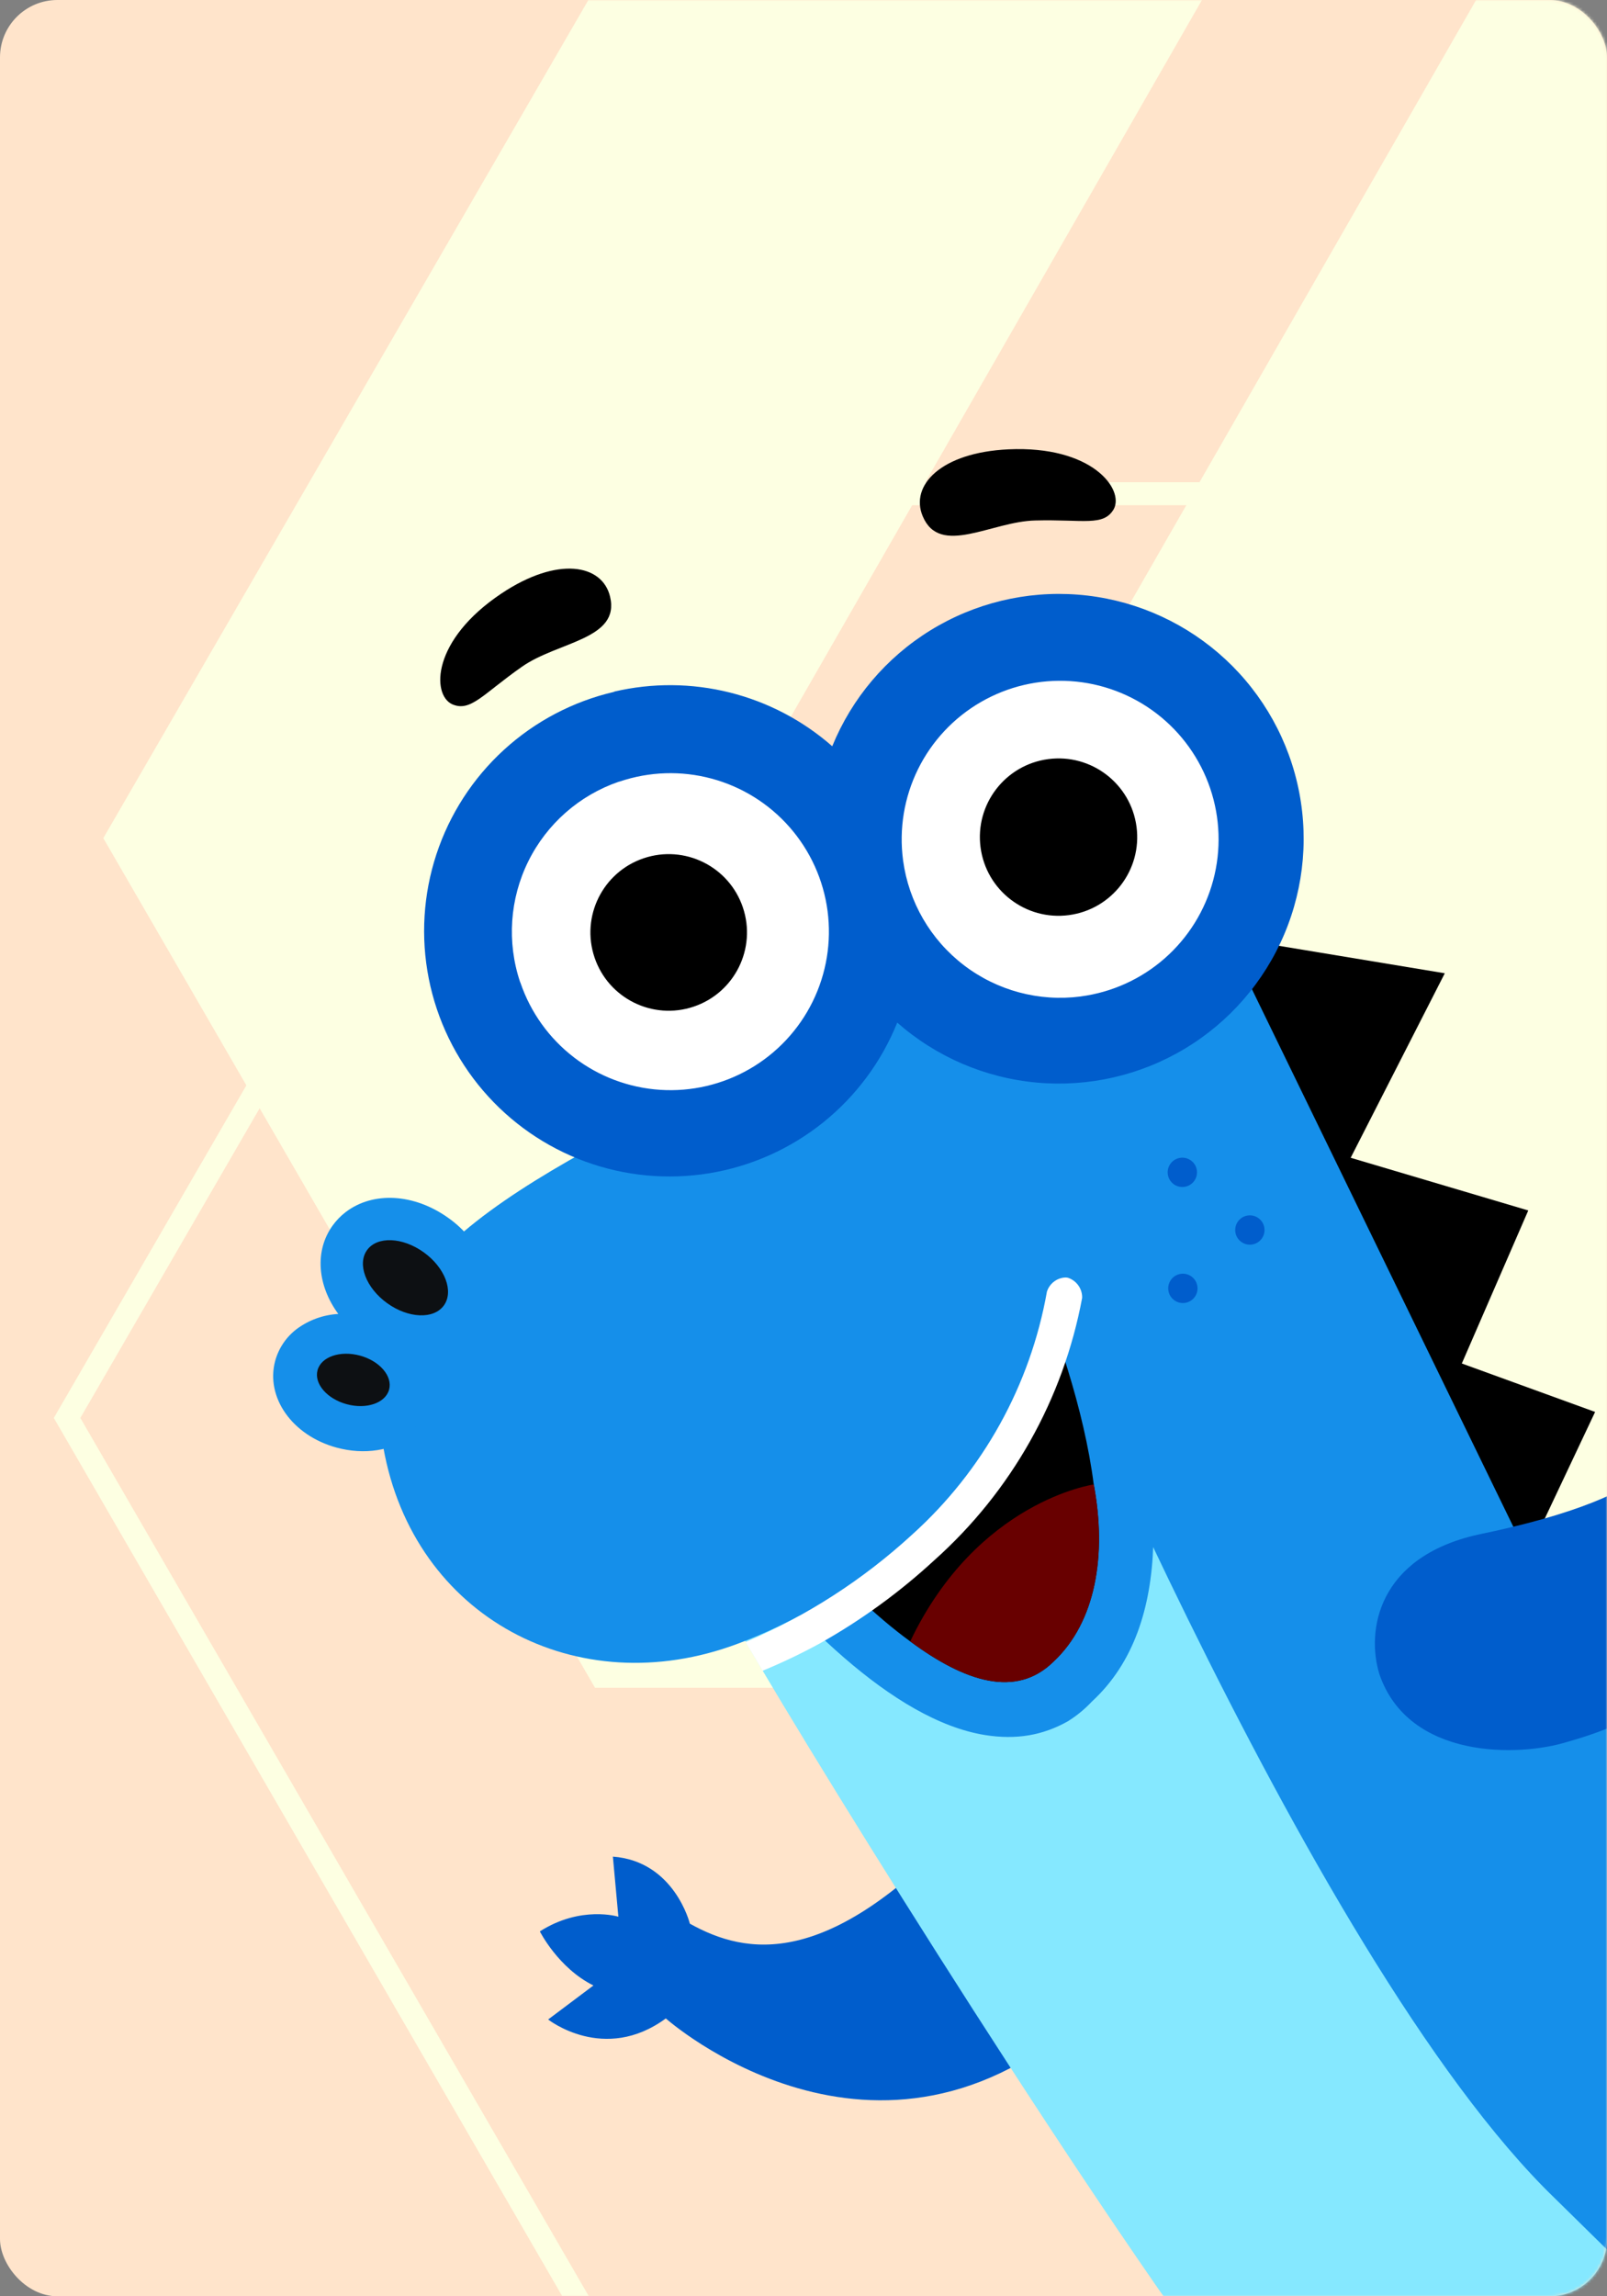
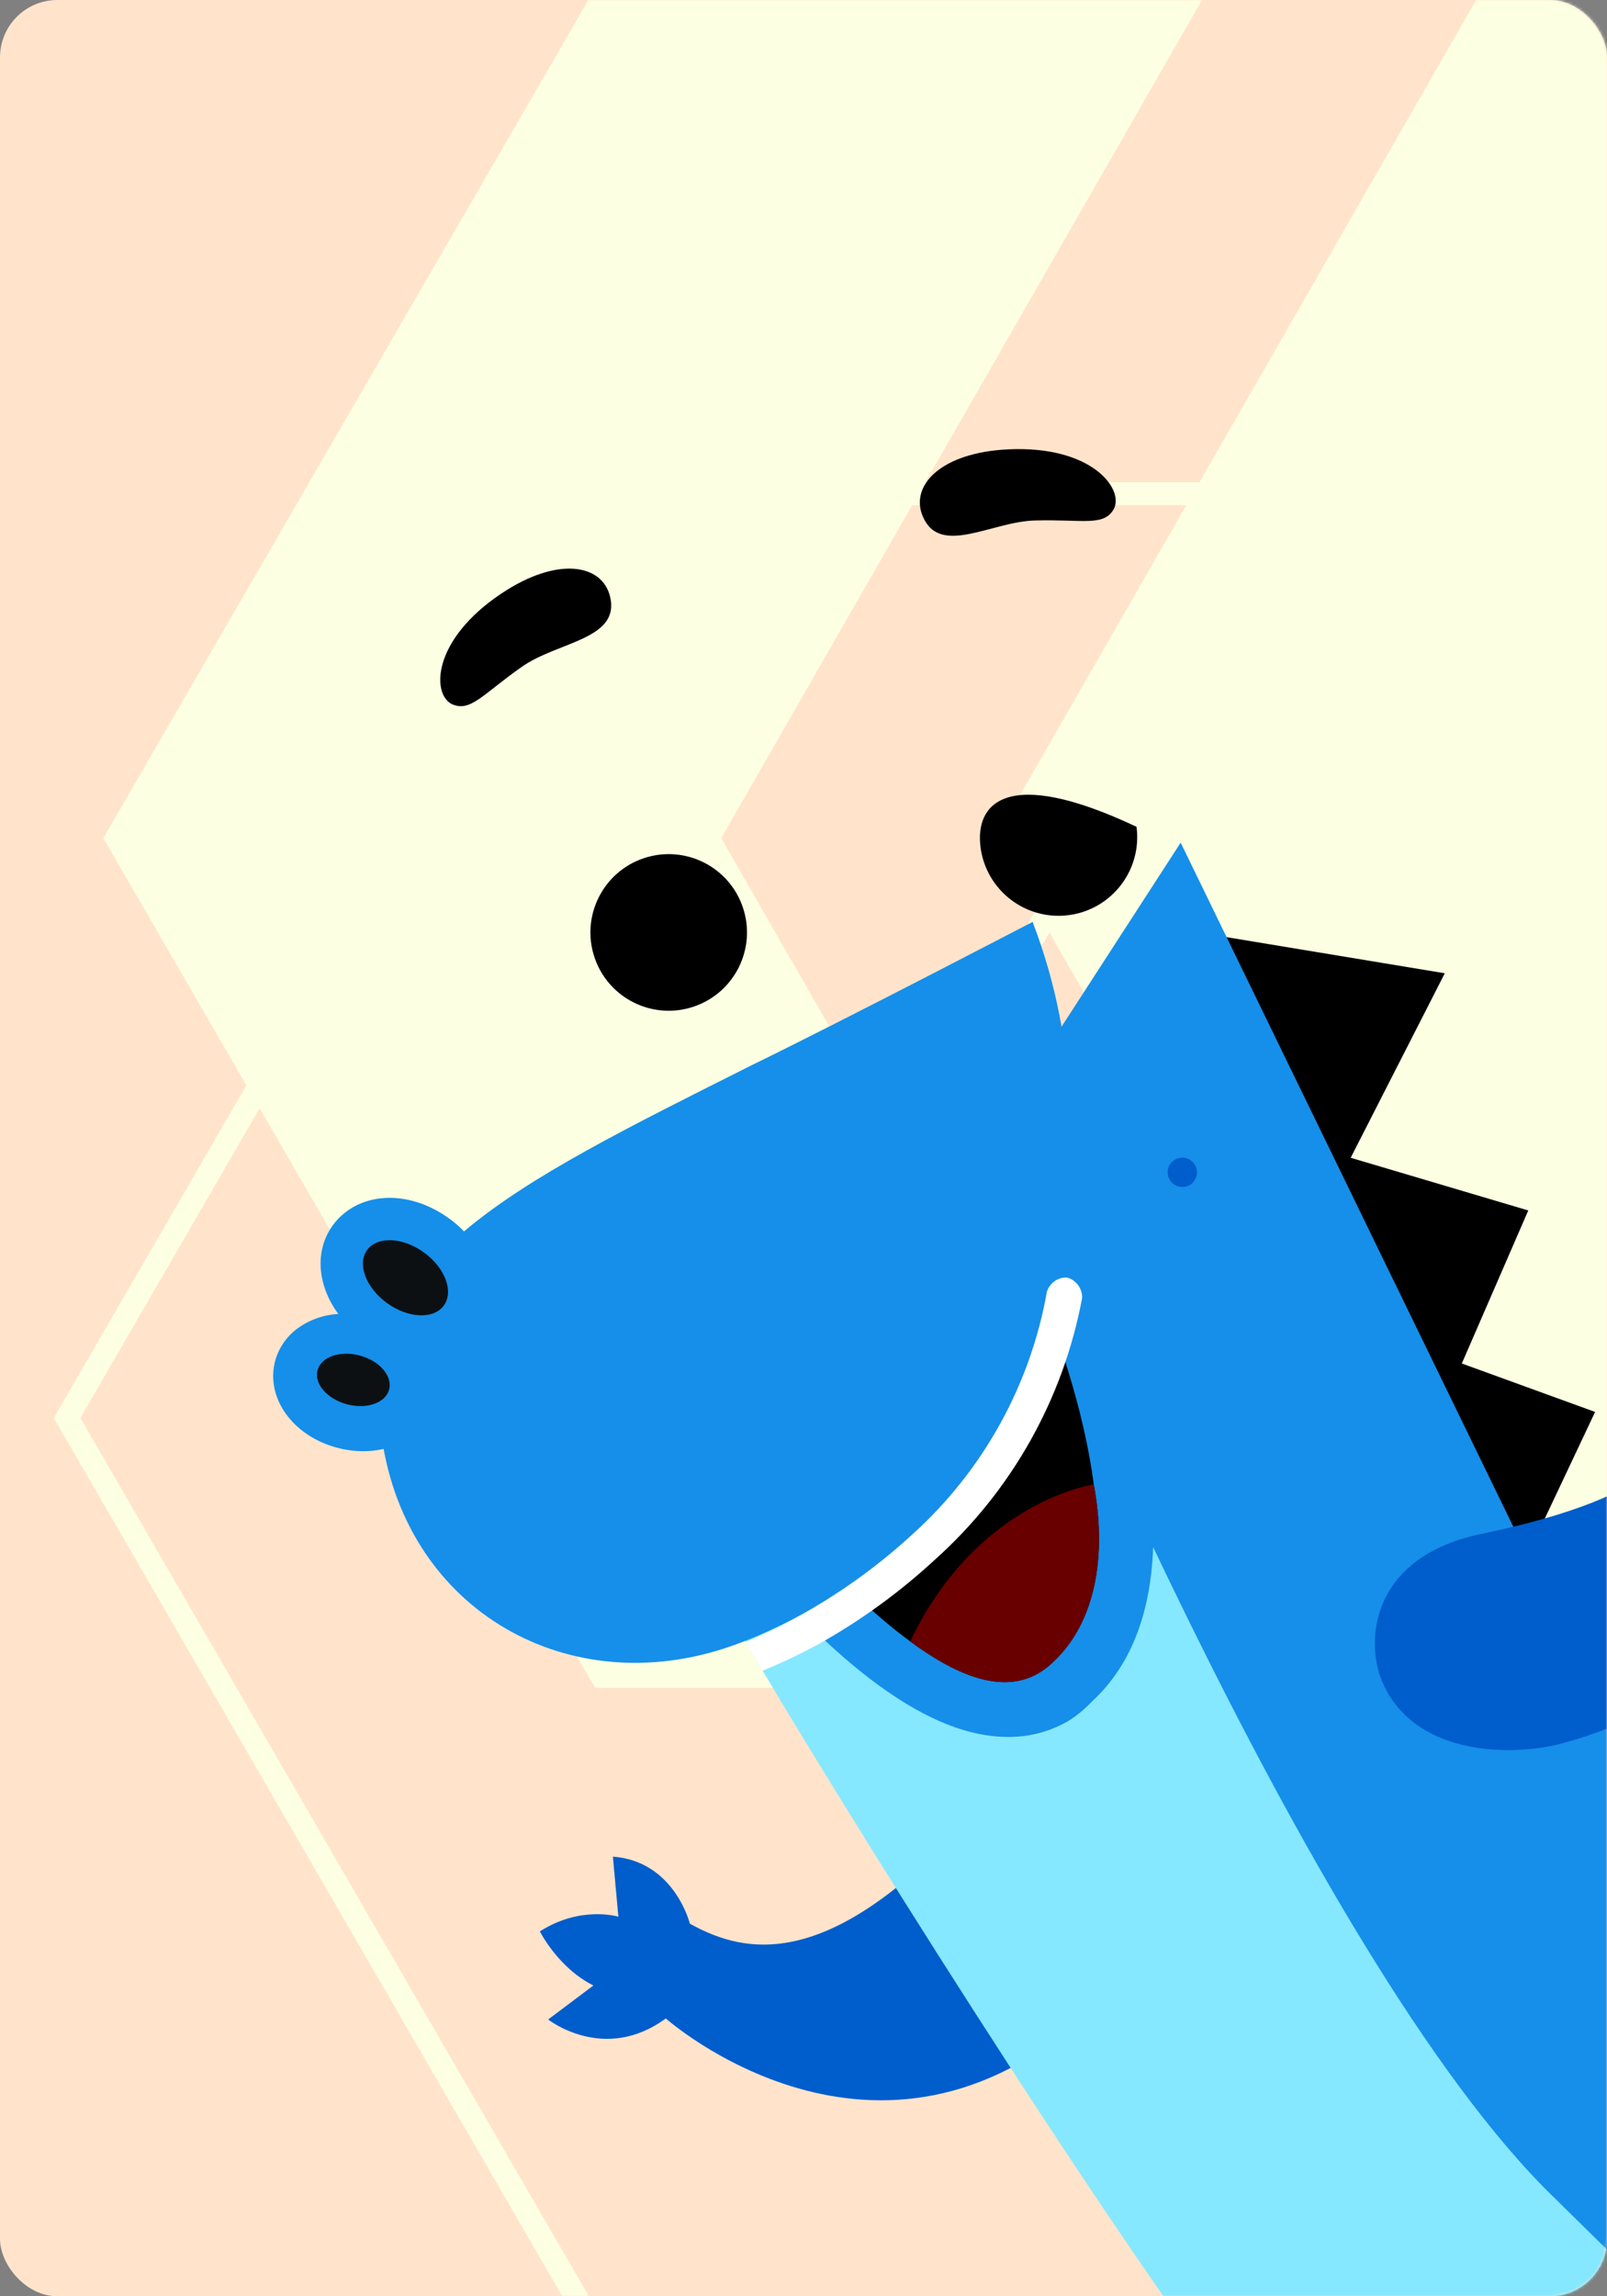
<svg xmlns="http://www.w3.org/2000/svg" width="560" height="800" viewBox="0 0 560 800" fill="none">
  <rect x="0" y="0" width="560" height="800" fill="#808080" stroke="none" />
  <rect width="560" height="800" rx="20" fill="#FFE4CB" />
  <mask id="mask0_1320_2615" style="mask-type:alpha" maskUnits="userSpaceOnUse" x="0" y="0" width="560" height="800">
    <rect width="560" height="800" rx="20" fill="#FFE4CB" />
  </mask>
  <g mask="url(#mask0_1320_2615)">
    <path d="M516.68 588L346.85 292L516.68 -4L732 -4L560.654 292L732 588L516.68 588ZM207.346 588L36 292L207.346 -4L421.15 -4L251.32 292L421.15 588L207.346 588Z" fill="#FDFFE2" />
    <path fill-rule="evenodd" clip-rule="evenodd" d="M539.958 820L352.848 494L539.958 168L789.875 168L601.094 494L789.875 820L539.958 820ZM591.85 494L775.998 176L544.59 176L362.072 494L544.59 812L775.998 812L591.85 494ZM207.534 820L18.753 494L207.534 168L455.739 168L268.629 494L455.739 820L207.534 820ZM259.405 494L441.924 176L212.146 176L27.998 494L212.146 812L441.924 812L259.405 494Z" fill="#FDFFE2" />
    <path d="M463.359 964.073L579.266 964.287C579.266 964.287 570.5 926.026 574.529 869.04C578.591 800.318 589.473 756.161 544.325 749.195C480.52 739.259 481.207 894.36 484.099 923.854L463.359 964.073Z" fill="#005DCC" />
    <path d="M503.478 339.079L470.678 403.359L532.564 421.715L509.407 475.026L555.856 491.907L532.125 542.171L425.547 326.186L503.478 339.079Z" fill="black" />
    <path d="M215.487 667.763L213.576 646.829C235.05 648.423 240.398 670.187 240.398 670.187C260.23 681.251 288.369 686.084 334.867 636.606C360.274 610.571 384.838 621.295 394.092 632.829C413.195 657.945 393.104 689.768 379.436 701.012C305.729 768.811 232.023 703.202 232.023 703.202C210.519 718.985 191.017 703.569 191.017 703.569L206.797 691.722C194.541 685.654 188.126 672.88 188.126 672.88C202.442 663.744 215.487 667.763 215.487 667.763Z" fill="#005DCC" />
    <path d="M246.667 548.078L411.431 293.575L584.427 649.226C607.843 697.436 650.147 679.577 676.462 664.452C725.689 636.192 725.784 585.273 725.784 585.273C737.479 592.375 788.213 673.1 710.199 755.454C690.429 776.317 645.765 808.782 621.35 823.964C621.35 823.964 498.894 894.517 410.969 782.962C343.196 697.026 253.419 563.645 246.667 548.078Z" fill="#158FEA" />
    <path d="M246.702 548.092C237.253 523.007 238.391 498.789 243.608 477.895C249.322 467.984 254.47 454.992 259.907 438.505L260.767 438.034C322.455 401.493 351.642 425.713 351.642 425.713C351.642 425.713 454.704 681.839 541.888 765.93C559.352 783.187 608.467 831.137 608.467 831.137C595.594 838.301 593.406 838.393 577.862 844.779C512.251 872.25 445.302 858.938 401.61 794.48C338.767 703.608 253.087 563.625 246.702 548.092Z" fill="#85E8FF" />
    <path d="M354.154 381.648L355.608 384.211C358.944 390.224 439.276 538.779 380.516 592.782C378.006 595.465 375.152 597.803 372.029 599.738C363.451 604.517 354.297 606.227 343.225 604.468C279.036 594.1 202.431 460.311 199.566 455.168L197.652 451.733L354.154 381.648Z" fill="#158FEA" />
    <path d="M317.17 571.838C336.237 585.947 354.076 591.76 367.142 578.878C381.915 565.047 385.722 541.584 381.143 517.173C374.445 464.709 341.445 403.316 341.445 403.316L210.897 443.307C210.897 443.307 268.136 536.16 317.17 571.838Z" fill="black" />
    <path d="M317.192 571.841C336.259 585.95 354.098 591.763 367.164 578.881C381.937 565.05 385.744 541.587 381.165 517.176C381.162 517.154 340.542 522.884 317.192 571.841Z" fill="#680000" />
    <path d="M133.58 504.239L161.496 429.185C184.378 409.725 219.667 392.357 261.816 371.172C294.517 355.238 359.838 321.18 359.838 321.18C377.208 366.562 372.191 401.947 372.071 419.971C369.617 514.573 293.327 559.231 256.994 572.693C201.211 593.584 144.082 563.554 133.58 504.239Z" fill="#158FEA" />
    <path d="M622.78 428.847C622.78 428.847 630.38 440.668 629.408 454.681L647.821 447.744C647.821 447.744 650.629 471.866 626.176 482.2C626.176 482.2 643.06 579.729 546.24 606.832C529.36 612.149 490.869 613.043 480.686 583.264C476.053 568.227 480.019 542.59 514.824 534.694C582.014 520.873 589.899 502.639 595.469 475.861C595.469 475.861 574.988 460.512 587.459 437.963L604.733 450.333C604.93 448.188 607.868 436.571 622.78 428.847Z" fill="#005DCC" />
    <path d="M265.735 582.077C263.611 578.509 261.637 575.175 259.814 572.076C281.159 562.981 300.797 550.313 317.883 534.615C342.513 512.424 359.033 482.647 364.826 450.005C365.275 448.586 366.16 447.345 367.355 446.458C368.541 445.565 369.982 445.074 371.467 445.059L372.137 445.157C373.605 445.635 374.881 446.572 375.776 447.83C376.67 449.089 377.136 450.603 377.103 452.147C370.527 487.482 352.409 519.636 325.59 543.565C313.51 554.712 300.171 564.411 285.844 572.466C279.323 576.038 272.61 579.247 265.735 582.077Z" fill="white" />
-     <path d="M377.301 354.325C411.897 349.612 436.122 317.746 431.409 283.15C426.696 248.554 394.831 224.329 360.235 229.042C325.639 233.755 301.414 265.62 306.127 300.216C310.839 334.812 342.705 359.038 377.301 354.325Z" fill="white" />
-     <path d="M372.468 318.819C387.477 316.836 398.036 303.06 396.053 288.051C394.07 273.042 380.295 262.483 365.286 264.467C350.277 266.45 339.717 280.224 341.7 295.233C343.683 310.242 357.459 320.802 372.468 318.819Z" fill="black" />
-     <path d="M253.31 384.726C286.379 373.522 304.104 337.632 292.899 304.563C281.695 271.494 245.804 253.769 212.736 264.973C179.667 276.177 161.942 312.068 173.147 345.137C184.351 378.206 220.241 395.93 253.31 384.726Z" fill="white" />
+     <path d="M372.468 318.819C387.477 316.836 398.036 303.06 396.053 288.051C350.277 266.45 339.717 280.224 341.7 295.233C343.683 310.242 357.459 320.802 372.468 318.819Z" fill="black" />
    <path d="M241.779 350.689C256.047 345.855 263.695 330.369 258.861 316.101C254.026 301.833 238.541 294.185 224.272 299.019C210.004 303.854 202.357 319.339 207.191 333.608C212.025 347.876 227.511 355.524 241.779 350.689Z" fill="black" />
-     <path d="M214.017 241.037C199.697 244.354 186.473 251.306 175.623 261.222C164.772 271.138 156.66 283.684 152.07 297.648C147.48 311.613 146.567 326.523 149.418 340.944C152.27 355.364 158.79 368.806 168.349 379.972C177.909 391.139 190.185 399.653 203.993 404.693C217.802 409.733 232.676 411.128 247.181 408.746C261.686 406.363 275.331 400.282 286.801 391.089C298.272 381.897 307.179 369.903 312.664 356.265C326.245 368.209 343.27 375.526 361.281 377.162C379.292 378.797 397.357 374.665 412.867 365.363C428.376 356.061 440.528 342.07 447.567 325.411C454.606 308.751 456.167 290.286 452.026 272.681C447.885 255.076 438.255 239.244 424.528 227.469C410.801 215.695 393.686 208.587 375.656 207.175C357.626 205.762 339.614 210.118 324.22 219.611C308.827 229.104 296.849 243.243 290.016 259.988C279.774 250.994 267.533 244.577 254.311 241.267C241.089 237.957 227.267 237.852 213.996 240.96L214.017 241.037ZM376.565 347.164C362.091 349.047 347.46 345.124 335.87 336.252C324.28 327.38 316.672 314.281 314.711 299.818L314.684 299.605C313.259 288.778 315.076 277.77 319.906 267.975C324.736 258.18 332.362 250.038 341.82 244.577C351.277 239.116 362.142 236.582 373.04 237.296C383.938 238.009 394.379 241.94 403.044 248.588C411.708 255.236 418.207 264.303 421.718 274.645C425.229 284.986 425.595 296.136 422.769 306.685C419.943 317.235 414.052 326.709 405.842 333.911C397.631 341.112 387.469 345.717 376.642 347.143L376.565 347.164ZM181.224 342.069C176.602 328.246 177.633 313.156 184.091 300.09C190.549 287.024 201.911 277.041 215.7 272.318L215.901 272.293C226.241 268.786 237.389 268.422 247.935 271.249C258.482 274.076 267.953 279.966 275.153 288.175C282.352 296.384 286.956 306.543 288.384 317.368C289.811 328.193 287.997 339.199 283.17 348.993C278.344 358.787 270.723 366.93 261.27 372.394C251.816 377.857 240.955 380.396 230.059 379.688C219.164 378.981 208.722 375.058 200.055 368.418C191.388 361.777 184.884 352.716 181.365 342.38L181.224 342.069Z" fill="#005DCC" />
    <path d="M157.456 245.302C150.45 241.867 150.463 222.996 174.705 206.791C194.309 193.683 209.884 196.535 212.588 207.844C216.204 222.816 194.366 223.479 181.849 232.311C168.155 241.891 163.958 248.244 157.456 245.302Z" fill="black" />
    <path d="M388.155 177.313C391.747 170.389 380.54 155.197 351.415 156.543C327.85 157.637 317.02 169.173 321.554 179.868C327.523 194.069 345.499 181.642 360.804 181.33C377.601 180.888 384.62 183.516 388.155 177.313Z" fill="black" />
    <path d="M412.648 413.501C415.448 413.152 417.434 410.599 417.085 407.799C416.735 404.999 414.182 403.013 411.382 403.362C408.582 403.712 406.596 406.265 406.945 409.065C407.295 411.865 409.848 413.851 412.648 413.501Z" fill="#005DCC" />
-     <path d="M412.836 453.926C415.635 453.576 417.622 451.023 417.272 448.224C416.922 445.424 414.369 443.437 411.57 443.787C408.77 444.137 406.783 446.69 407.133 449.489C407.483 452.289 410.036 454.276 412.836 453.926Z" fill="#005DCC" />
-     <path d="M436.179 433.597C438.979 433.247 440.965 430.694 440.616 427.894C440.266 425.094 437.713 423.108 434.913 423.458C432.113 423.807 430.127 426.36 430.477 429.16C430.826 431.96 433.379 433.946 436.179 433.597Z" fill="#005DCC" />
    <path d="M95.892 474.122C97.111 469.671 99.772 465.749 103.459 462.971C107.661 459.87 112.677 458.061 117.892 457.767C110.67 447.975 109.487 435.864 115.936 426.939C117.198 425.194 118.703 423.638 120.406 422.321C129.967 414.969 144.392 415.788 156.305 424.37C162.035 428.41 166.471 434.026 169.074 440.535L143.449 500.244C136.725 505.427 126.948 506.954 117.286 504.327C101.837 500.121 92.492 486.851 95.892 474.122Z" fill="#158FEA" />
    <path d="M154.684 454.8C158.207 449.909 155.07 441.627 147.677 436.302C140.283 430.977 131.434 430.626 127.911 435.518C124.388 440.409 127.525 448.692 134.918 454.016C142.311 459.341 151.161 459.692 154.684 454.8Z" fill="#0D1013" />
    <path d="M135.593 484.126C136.862 479.447 132.309 474.141 125.423 472.274C118.537 470.406 111.925 472.685 110.657 477.364C109.388 482.042 113.942 487.349 120.828 489.216C127.714 491.084 134.324 488.805 135.593 484.126Z" fill="#0D1013" />
  </g>
</svg>